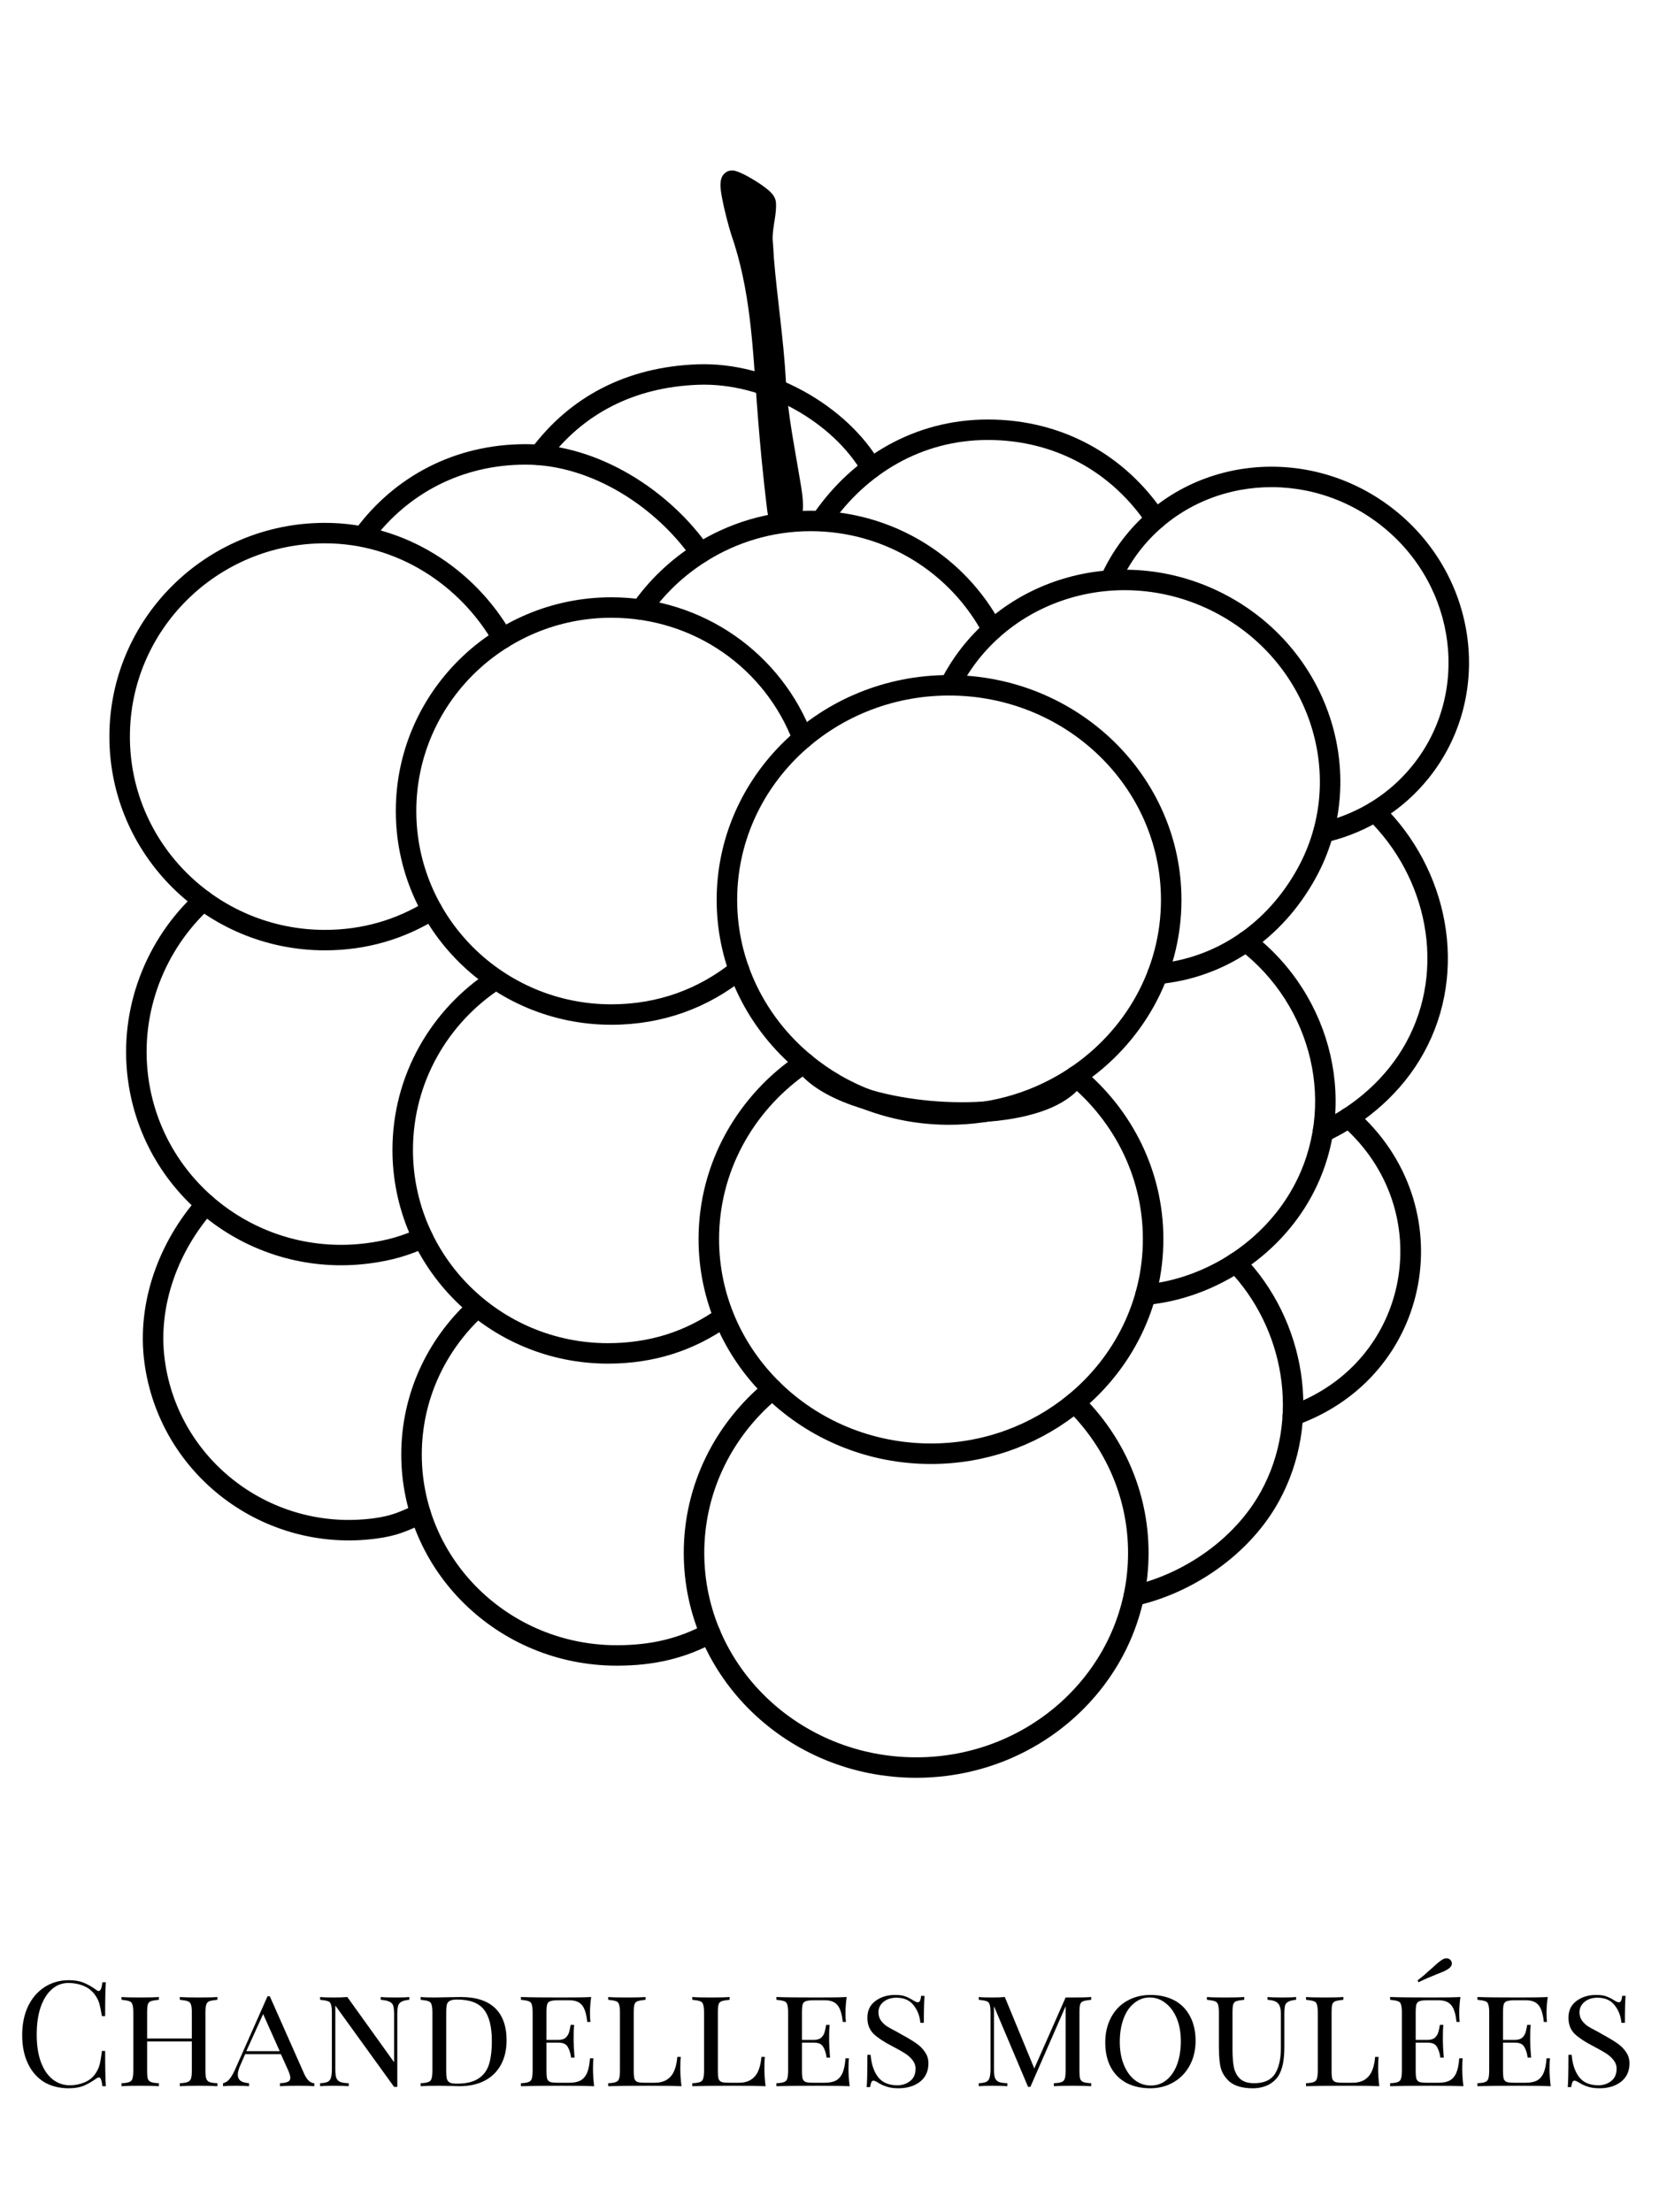
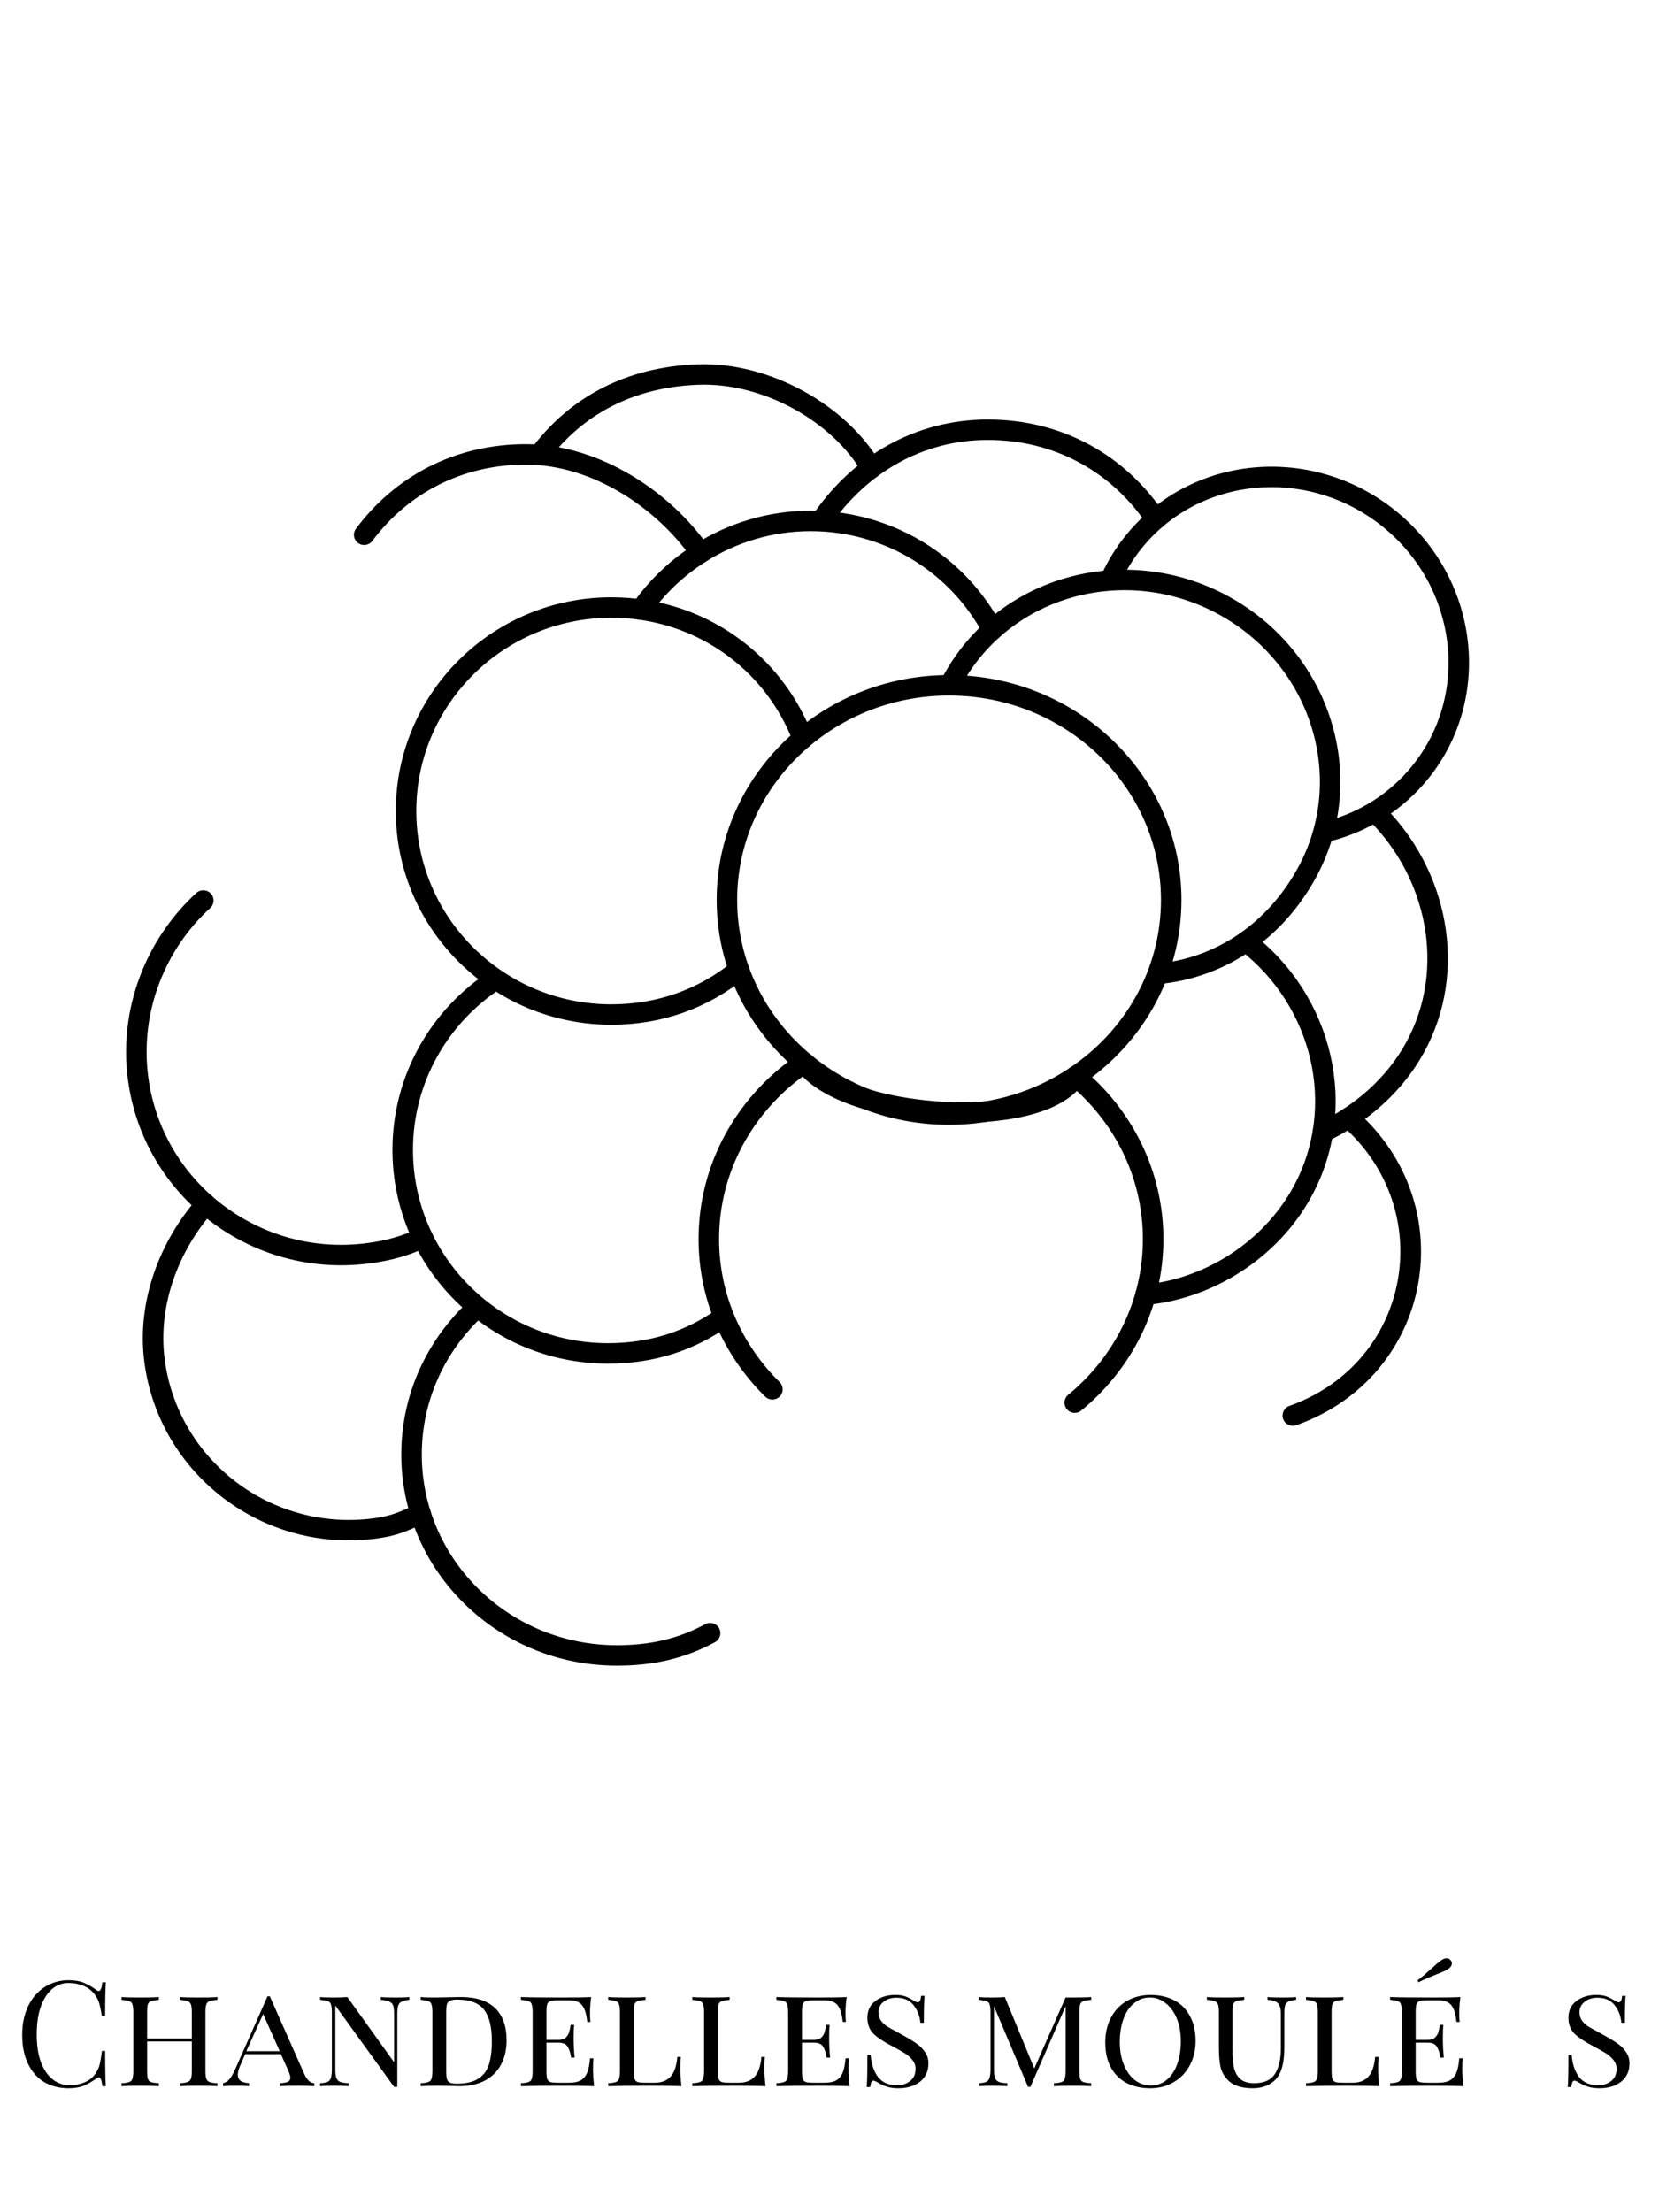
<svg xmlns="http://www.w3.org/2000/svg" width="150" viewBox="0 0 112.5 150" height="200" preserveAspectRatio="xMidYMid meet">
  <defs>
    <g />
    <clipPath id="1a736f0cbe">
-       <path d="M 7.066 35 L 35 35 L 35 65 L 7.066 65 Z M 7.066 35 " clip-rule="nonzero" />
-     </clipPath>
+       </clipPath>
    <clipPath id="ed04ac9782">
-       <path d="M 46 93 L 78 93 L 78 120.547 L 46 120.547 Z M 46 93 " clip-rule="nonzero" />
-     </clipPath>
+       </clipPath>
    <clipPath id="ac762d60be">
-       <path d="M 48 11.531 L 55 11.531 L 55 36 L 48 36 Z M 48 11.531 " clip-rule="nonzero" />
-     </clipPath>
+       </clipPath>
  </defs>
  <g fill="#000000" fill-opacity="1">
    <g transform="translate(0.974, 141.455)">
      <g>
        <path d="M 3.688 -7.188 C 4.094 -7.188 4.43 -7.129 4.703 -7.016 C 4.984 -6.898 5.258 -6.742 5.531 -6.547 C 5.602 -6.484 5.664 -6.453 5.719 -6.453 C 5.844 -6.453 5.926 -6.648 5.969 -7.047 L 6.203 -7.047 C 6.172 -6.617 6.156 -5.852 6.156 -4.75 L 5.938 -4.75 C 5.863 -5.188 5.797 -5.5 5.734 -5.688 C 5.672 -5.875 5.57 -6.055 5.438 -6.234 C 5.238 -6.492 4.984 -6.688 4.672 -6.812 C 4.359 -6.938 4.023 -7 3.672 -7 C 3.242 -7 2.867 -6.859 2.547 -6.578 C 2.223 -6.297 1.969 -5.891 1.781 -5.359 C 1.602 -4.828 1.516 -4.207 1.516 -3.5 C 1.516 -2.781 1.609 -2.16 1.797 -1.641 C 1.992 -1.117 2.266 -0.723 2.609 -0.453 C 2.953 -0.191 3.336 -0.062 3.766 -0.062 C 4.098 -0.062 4.422 -0.125 4.734 -0.25 C 5.047 -0.375 5.289 -0.562 5.469 -0.812 C 5.602 -1 5.703 -1.195 5.766 -1.406 C 5.828 -1.625 5.883 -1.953 5.938 -2.391 L 6.156 -2.391 C 6.156 -1.242 6.172 -0.445 6.203 0 L 5.969 0 C 5.945 -0.207 5.914 -0.359 5.875 -0.453 C 5.844 -0.547 5.797 -0.594 5.734 -0.594 C 5.68 -0.594 5.613 -0.562 5.531 -0.5 C 5.227 -0.289 4.941 -0.129 4.672 -0.016 C 4.398 0.086 4.07 0.141 3.688 0.141 C 3.051 0.141 2.492 0 2.016 -0.281 C 1.547 -0.57 1.18 -0.988 0.922 -1.531 C 0.66 -2.07 0.531 -2.719 0.531 -3.469 C 0.531 -4.195 0.66 -4.844 0.922 -5.406 C 1.191 -5.969 1.566 -6.406 2.047 -6.719 C 2.535 -7.031 3.082 -7.188 3.688 -7.188 Z M 3.688 -7.188 " />
      </g>
    </g>
  </g>
  <g fill="#000000" fill-opacity="1">
    <g transform="translate(7.821, 141.455)">
      <g>
        <path d="M 6.922 -5.859 C 6.68 -5.836 6.504 -5.805 6.391 -5.766 C 6.285 -5.734 6.211 -5.66 6.172 -5.547 C 6.129 -5.43 6.109 -5.25 6.109 -5 L 6.109 -1.062 C 6.109 -0.801 6.129 -0.613 6.172 -0.5 C 6.211 -0.395 6.285 -0.32 6.391 -0.281 C 6.504 -0.238 6.68 -0.211 6.922 -0.203 L 6.922 0 C 6.641 -0.02 6.211 -0.031 5.641 -0.031 C 5.109 -0.031 4.688 -0.02 4.375 0 L 4.375 -0.203 C 4.613 -0.211 4.785 -0.238 4.891 -0.281 C 5.004 -0.32 5.082 -0.395 5.125 -0.5 C 5.164 -0.613 5.188 -0.801 5.188 -1.062 L 5.188 -3.031 L 2.156 -3.031 L 2.156 -1.062 C 2.156 -0.801 2.172 -0.613 2.203 -0.5 C 2.242 -0.395 2.316 -0.32 2.422 -0.281 C 2.535 -0.238 2.711 -0.211 2.953 -0.203 L 2.953 0 C 2.648 -0.02 2.227 -0.031 1.688 -0.031 C 1.125 -0.031 0.703 -0.02 0.422 0 L 0.422 -0.203 C 0.66 -0.211 0.832 -0.238 0.938 -0.281 C 1.051 -0.32 1.125 -0.395 1.156 -0.5 C 1.195 -0.613 1.219 -0.801 1.219 -1.062 L 1.219 -5 C 1.219 -5.25 1.195 -5.43 1.156 -5.547 C 1.125 -5.66 1.051 -5.734 0.938 -5.766 C 0.832 -5.805 0.66 -5.836 0.422 -5.859 L 0.422 -6.047 C 0.703 -6.023 1.125 -6.016 1.688 -6.016 C 2.219 -6.016 2.641 -6.023 2.953 -6.047 L 2.953 -5.859 C 2.711 -5.836 2.535 -5.805 2.422 -5.766 C 2.316 -5.734 2.242 -5.66 2.203 -5.547 C 2.172 -5.43 2.156 -5.25 2.156 -5 L 2.156 -3.234 L 5.188 -3.234 L 5.188 -5 C 5.188 -5.25 5.164 -5.43 5.125 -5.547 C 5.082 -5.66 5.004 -5.734 4.891 -5.766 C 4.785 -5.805 4.613 -5.836 4.375 -5.859 L 4.375 -6.047 C 4.688 -6.023 5.109 -6.016 5.641 -6.016 C 6.211 -6.016 6.641 -6.023 6.922 -6.047 Z M 6.922 -5.859 " />
      </g>
    </g>
  </g>
  <g fill="#000000" fill-opacity="1">
    <g transform="translate(15.156, 141.455)">
      <g>
        <path d="M 5.469 -0.844 C 5.656 -0.426 5.883 -0.211 6.156 -0.203 L 6.156 0 C 5.895 -0.02 5.539 -0.031 5.094 -0.031 C 4.52 -0.031 4.098 -0.02 3.828 0 L 3.828 -0.203 C 4.066 -0.211 4.242 -0.242 4.359 -0.297 C 4.473 -0.348 4.531 -0.438 4.531 -0.562 C 4.531 -0.676 4.488 -0.832 4.406 -1.031 L 3.891 -2.172 L 1.469 -2.172 L 1.141 -1.422 C 1.023 -1.16 0.969 -0.945 0.969 -0.781 C 0.969 -0.613 1.023 -0.477 1.141 -0.375 C 1.266 -0.281 1.461 -0.223 1.734 -0.203 L 1.734 0 C 1.535 -0.02 1.238 -0.031 0.844 -0.031 C 0.438 -0.031 0.145 -0.02 -0.031 0 L -0.031 -0.203 C 0.145 -0.242 0.297 -0.344 0.422 -0.5 C 0.547 -0.656 0.664 -0.863 0.781 -1.125 L 2.984 -6.094 L 3.141 -6.094 Z M 3.812 -2.375 L 2.688 -4.891 L 1.547 -2.375 Z M 3.812 -2.375 " />
      </g>
    </g>
  </g>
  <g fill="#000000" fill-opacity="1">
    <g transform="translate(21.286, 141.455)">
      <g>
        <path d="M 6.469 -5.859 C 6.238 -5.836 6.066 -5.797 5.953 -5.734 C 5.836 -5.68 5.758 -5.594 5.719 -5.469 C 5.676 -5.344 5.656 -5.148 5.656 -4.891 L 5.656 0.047 L 5.438 0.047 L 1.453 -5.469 L 1.453 -1.156 C 1.453 -0.895 1.473 -0.703 1.516 -0.578 C 1.555 -0.453 1.641 -0.359 1.766 -0.297 C 1.891 -0.242 2.086 -0.211 2.359 -0.203 L 2.359 0 C 2.117 -0.02 1.781 -0.031 1.344 -0.031 C 0.945 -0.031 0.641 -0.02 0.422 0 L 0.422 -0.203 C 0.648 -0.211 0.82 -0.242 0.938 -0.297 C 1.051 -0.359 1.125 -0.453 1.156 -0.578 C 1.195 -0.711 1.219 -0.906 1.219 -1.156 L 1.219 -5 C 1.219 -5.25 1.195 -5.43 1.156 -5.547 C 1.125 -5.66 1.051 -5.734 0.938 -5.766 C 0.832 -5.805 0.66 -5.836 0.422 -5.859 L 0.422 -6.047 C 0.641 -6.023 0.945 -6.016 1.344 -6.016 C 1.695 -6.016 2.004 -6.023 2.266 -6.047 L 5.438 -1.625 L 5.438 -4.891 C 5.438 -5.148 5.414 -5.344 5.375 -5.469 C 5.332 -5.594 5.242 -5.68 5.109 -5.734 C 4.984 -5.797 4.789 -5.836 4.531 -5.859 L 4.531 -6.047 C 4.77 -6.023 5.109 -6.016 5.547 -6.016 C 5.941 -6.016 6.25 -6.023 6.469 -6.047 Z M 6.469 -5.859 " />
      </g>
    </g>
  </g>
  <g fill="#000000" fill-opacity="1">
    <g transform="translate(28.103, 141.455)">
      <g>
        <path d="M 3.141 -6.047 C 4.172 -6.047 4.945 -5.797 5.469 -5.297 C 5.988 -4.797 6.25 -4.066 6.25 -3.109 C 6.25 -2.484 6.125 -1.938 5.875 -1.469 C 5.625 -1 5.254 -0.633 4.766 -0.375 C 4.285 -0.125 3.711 0 3.047 0 L 2.469 -0.016 C 2.094 -0.023 1.82 -0.031 1.656 -0.031 C 1.113 -0.031 0.703 -0.02 0.422 0 L 0.422 -0.203 C 0.66 -0.211 0.832 -0.238 0.938 -0.281 C 1.051 -0.32 1.125 -0.395 1.156 -0.5 C 1.195 -0.613 1.219 -0.801 1.219 -1.062 L 1.219 -5 C 1.219 -5.25 1.195 -5.43 1.156 -5.547 C 1.125 -5.66 1.051 -5.734 0.938 -5.766 C 0.832 -5.805 0.66 -5.836 0.422 -5.859 L 0.422 -6.047 C 0.648 -6.023 0.973 -6.016 1.391 -6.016 L 2.234 -6.031 C 2.68 -6.039 2.984 -6.047 3.141 -6.047 Z M 2.891 -5.875 C 2.68 -5.875 2.523 -5.848 2.422 -5.797 C 2.316 -5.754 2.242 -5.672 2.203 -5.547 C 2.172 -5.43 2.156 -5.254 2.156 -5.016 L 2.156 -1.031 C 2.156 -0.789 2.172 -0.609 2.203 -0.484 C 2.242 -0.367 2.316 -0.285 2.422 -0.234 C 2.523 -0.191 2.68 -0.172 2.891 -0.172 C 3.492 -0.172 3.969 -0.281 4.312 -0.5 C 4.664 -0.719 4.91 -1.035 5.047 -1.453 C 5.18 -1.867 5.25 -2.406 5.25 -3.062 C 5.25 -4.031 5.07 -4.738 4.719 -5.188 C 4.363 -5.645 3.754 -5.875 2.891 -5.875 Z M 2.891 -5.875 " />
      </g>
    </g>
  </g>
  <g fill="#000000" fill-opacity="1">
    <g transform="translate(34.9, 141.455)">
      <g>
        <path d="M 5.312 -1.172 C 5.312 -0.828 5.336 -0.438 5.391 0 C 4.953 -0.02 4.223 -0.031 3.203 -0.031 C 1.973 -0.031 1.047 -0.02 0.422 0 L 0.422 -0.203 C 0.66 -0.211 0.832 -0.238 0.938 -0.281 C 1.051 -0.32 1.125 -0.395 1.156 -0.5 C 1.195 -0.613 1.219 -0.801 1.219 -1.062 L 1.219 -5 C 1.219 -5.25 1.195 -5.43 1.156 -5.547 C 1.125 -5.66 1.051 -5.734 0.938 -5.766 C 0.832 -5.805 0.66 -5.836 0.422 -5.859 L 0.422 -6.047 C 1.047 -6.023 1.973 -6.016 3.203 -6.016 C 4.129 -6.016 4.789 -6.023 5.188 -6.047 C 5.133 -5.648 5.109 -5.289 5.109 -4.969 C 5.109 -4.719 5.117 -4.516 5.141 -4.359 L 4.922 -4.359 C 4.867 -4.898 4.75 -5.281 4.562 -5.5 C 4.383 -5.719 4.094 -5.828 3.688 -5.828 L 2.953 -5.828 C 2.711 -5.828 2.535 -5.805 2.422 -5.766 C 2.316 -5.734 2.242 -5.66 2.203 -5.547 C 2.172 -5.43 2.156 -5.25 2.156 -5 L 2.156 -3.141 L 2.969 -3.141 C 3.188 -3.141 3.352 -3.191 3.469 -3.297 C 3.582 -3.41 3.656 -3.531 3.688 -3.656 C 3.727 -3.789 3.766 -3.957 3.797 -4.156 L 4.031 -4.156 C 4.008 -3.938 4 -3.691 4 -3.422 L 4 -3.047 C 4 -2.785 4.02 -2.414 4.062 -1.938 L 3.828 -1.938 C 3.785 -2.25 3.707 -2.492 3.594 -2.672 C 3.488 -2.859 3.281 -2.953 2.969 -2.953 L 2.156 -2.953 L 2.156 -1.062 C 2.156 -0.801 2.172 -0.613 2.203 -0.5 C 2.242 -0.395 2.316 -0.32 2.422 -0.281 C 2.535 -0.25 2.711 -0.234 2.953 -0.234 L 3.688 -0.234 C 4.02 -0.234 4.281 -0.285 4.469 -0.391 C 4.656 -0.492 4.801 -0.66 4.906 -0.891 C 5.008 -1.129 5.078 -1.461 5.109 -1.891 L 5.344 -1.891 C 5.32 -1.711 5.312 -1.473 5.312 -1.172 Z M 5.312 -1.172 " />
      </g>
    </g>
  </g>
  <g fill="#000000" fill-opacity="1">
    <g transform="translate(40.821, 141.455)">
      <g>
        <path d="M 2.953 -5.859 C 2.711 -5.836 2.535 -5.805 2.422 -5.766 C 2.316 -5.734 2.242 -5.66 2.203 -5.547 C 2.172 -5.43 2.156 -5.25 2.156 -5 L 2.156 -1.062 C 2.156 -0.801 2.172 -0.613 2.203 -0.5 C 2.242 -0.395 2.316 -0.32 2.422 -0.281 C 2.535 -0.25 2.711 -0.234 2.953 -0.234 L 3.578 -0.234 C 4.035 -0.234 4.391 -0.367 4.641 -0.641 C 4.898 -0.91 5.055 -1.359 5.109 -1.984 L 5.344 -1.984 C 5.32 -1.785 5.312 -1.516 5.312 -1.172 C 5.312 -0.828 5.336 -0.438 5.391 0 C 4.953 -0.02 4.223 -0.031 3.203 -0.031 C 1.973 -0.031 1.047 -0.02 0.422 0 L 0.422 -0.203 C 0.66 -0.211 0.832 -0.238 0.938 -0.281 C 1.051 -0.32 1.125 -0.395 1.156 -0.5 C 1.195 -0.613 1.219 -0.801 1.219 -1.062 L 1.219 -5 C 1.219 -5.25 1.195 -5.43 1.156 -5.547 C 1.125 -5.66 1.051 -5.734 0.938 -5.766 C 0.832 -5.805 0.66 -5.836 0.422 -5.859 L 0.422 -6.047 C 0.703 -6.023 1.125 -6.016 1.688 -6.016 C 2.219 -6.016 2.641 -6.023 2.953 -6.047 Z M 2.953 -5.859 " />
      </g>
    </g>
  </g>
  <g fill="#000000" fill-opacity="1">
    <g transform="translate(46.524, 141.455)">
      <g>
        <path d="M 2.953 -5.859 C 2.711 -5.836 2.535 -5.805 2.422 -5.766 C 2.316 -5.734 2.242 -5.66 2.203 -5.547 C 2.172 -5.43 2.156 -5.25 2.156 -5 L 2.156 -1.062 C 2.156 -0.801 2.172 -0.613 2.203 -0.5 C 2.242 -0.395 2.316 -0.32 2.422 -0.281 C 2.535 -0.25 2.711 -0.234 2.953 -0.234 L 3.578 -0.234 C 4.035 -0.234 4.391 -0.367 4.641 -0.641 C 4.898 -0.91 5.055 -1.359 5.109 -1.984 L 5.344 -1.984 C 5.32 -1.785 5.312 -1.516 5.312 -1.172 C 5.312 -0.828 5.336 -0.438 5.391 0 C 4.953 -0.02 4.223 -0.031 3.203 -0.031 C 1.973 -0.031 1.047 -0.02 0.422 0 L 0.422 -0.203 C 0.66 -0.211 0.832 -0.238 0.938 -0.281 C 1.051 -0.32 1.125 -0.395 1.156 -0.5 C 1.195 -0.613 1.219 -0.801 1.219 -1.062 L 1.219 -5 C 1.219 -5.25 1.195 -5.43 1.156 -5.547 C 1.125 -5.66 1.051 -5.734 0.938 -5.766 C 0.832 -5.805 0.66 -5.836 0.422 -5.859 L 0.422 -6.047 C 0.703 -6.023 1.125 -6.016 1.688 -6.016 C 2.219 -6.016 2.641 -6.023 2.953 -6.047 Z M 2.953 -5.859 " />
      </g>
    </g>
  </g>
  <g fill="#000000" fill-opacity="1">
    <g transform="translate(52.226, 141.455)">
      <g>
        <path d="M 5.312 -1.172 C 5.312 -0.828 5.336 -0.438 5.391 0 C 4.953 -0.02 4.223 -0.031 3.203 -0.031 C 1.973 -0.031 1.047 -0.02 0.422 0 L 0.422 -0.203 C 0.66 -0.211 0.832 -0.238 0.938 -0.281 C 1.051 -0.32 1.125 -0.395 1.156 -0.5 C 1.195 -0.613 1.219 -0.801 1.219 -1.062 L 1.219 -5 C 1.219 -5.25 1.195 -5.43 1.156 -5.547 C 1.125 -5.66 1.051 -5.734 0.938 -5.766 C 0.832 -5.805 0.66 -5.836 0.422 -5.859 L 0.422 -6.047 C 1.047 -6.023 1.973 -6.016 3.203 -6.016 C 4.129 -6.016 4.789 -6.023 5.188 -6.047 C 5.133 -5.648 5.109 -5.289 5.109 -4.969 C 5.109 -4.719 5.117 -4.516 5.141 -4.359 L 4.922 -4.359 C 4.867 -4.898 4.75 -5.281 4.562 -5.5 C 4.383 -5.719 4.094 -5.828 3.688 -5.828 L 2.953 -5.828 C 2.711 -5.828 2.535 -5.805 2.422 -5.766 C 2.316 -5.734 2.242 -5.66 2.203 -5.547 C 2.172 -5.43 2.156 -5.25 2.156 -5 L 2.156 -3.141 L 2.969 -3.141 C 3.188 -3.141 3.352 -3.191 3.469 -3.297 C 3.582 -3.41 3.656 -3.531 3.688 -3.656 C 3.727 -3.789 3.766 -3.957 3.797 -4.156 L 4.031 -4.156 C 4.008 -3.938 4 -3.691 4 -3.422 L 4 -3.047 C 4 -2.785 4.02 -2.414 4.062 -1.938 L 3.828 -1.938 C 3.785 -2.25 3.707 -2.492 3.594 -2.672 C 3.488 -2.859 3.281 -2.953 2.969 -2.953 L 2.156 -2.953 L 2.156 -1.062 C 2.156 -0.801 2.172 -0.613 2.203 -0.5 C 2.242 -0.395 2.316 -0.32 2.422 -0.281 C 2.535 -0.25 2.711 -0.234 2.953 -0.234 L 3.688 -0.234 C 4.02 -0.234 4.281 -0.285 4.469 -0.391 C 4.656 -0.492 4.801 -0.66 4.906 -0.891 C 5.008 -1.129 5.078 -1.461 5.109 -1.891 L 5.344 -1.891 C 5.32 -1.711 5.312 -1.473 5.312 -1.172 Z M 5.312 -1.172 " />
      </g>
    </g>
  </g>
  <g fill="#000000" fill-opacity="1">
    <g transform="translate(58.147, 141.455)">
      <g>
        <path d="M 2.547 -6.188 C 2.836 -6.188 3.066 -6.156 3.234 -6.094 C 3.41 -6.031 3.586 -5.941 3.766 -5.828 C 3.91 -5.734 4.02 -5.688 4.094 -5.688 C 4.156 -5.688 4.203 -5.719 4.234 -5.781 C 4.273 -5.852 4.301 -5.969 4.312 -6.125 L 4.547 -6.125 C 4.516 -5.781 4.5 -5.172 4.5 -4.297 L 4.266 -4.297 C 4.223 -4.766 4.066 -5.164 3.797 -5.5 C 3.535 -5.832 3.148 -6 2.641 -6 C 2.285 -6 1.992 -5.906 1.766 -5.719 C 1.535 -5.531 1.422 -5.297 1.422 -5.016 C 1.422 -4.805 1.473 -4.625 1.578 -4.469 C 1.68 -4.32 1.812 -4.191 1.969 -4.078 C 2.133 -3.973 2.367 -3.844 2.672 -3.688 L 3 -3.5 C 3.406 -3.281 3.734 -3.082 3.984 -2.906 C 4.234 -2.738 4.43 -2.539 4.578 -2.312 C 4.734 -2.094 4.812 -1.836 4.812 -1.547 C 4.812 -1.016 4.617 -0.598 4.234 -0.297 C 3.848 -0.004 3.363 0.141 2.781 0.141 C 2.457 0.141 2.191 0.102 1.984 0.031 C 1.785 -0.031 1.594 -0.117 1.406 -0.234 C 1.258 -0.328 1.148 -0.375 1.078 -0.375 C 1.016 -0.375 0.969 -0.336 0.938 -0.266 C 0.906 -0.191 0.879 -0.082 0.859 0.062 L 0.625 0.062 C 0.656 -0.258 0.672 -0.988 0.672 -2.125 L 0.891 -2.125 C 0.941 -1.5 1.109 -1 1.391 -0.625 C 1.68 -0.25 2.117 -0.062 2.703 -0.062 C 3.035 -0.062 3.32 -0.156 3.562 -0.344 C 3.812 -0.531 3.938 -0.812 3.938 -1.188 C 3.938 -1.406 3.867 -1.598 3.734 -1.766 C 3.609 -1.93 3.441 -2.082 3.234 -2.219 C 3.023 -2.352 2.727 -2.52 2.344 -2.719 C 1.801 -3 1.383 -3.273 1.094 -3.547 C 0.812 -3.828 0.672 -4.191 0.672 -4.641 C 0.672 -5.129 0.852 -5.508 1.219 -5.781 C 1.582 -6.051 2.023 -6.188 2.547 -6.188 Z M 2.547 -6.188 " />
      </g>
    </g>
  </g>
  <g fill="#000000" fill-opacity="1">
    <g transform="translate(63.472, 141.455)">
      <g />
    </g>
  </g>
  <g fill="#000000" fill-opacity="1">
    <g transform="translate(65.95, 141.455)">
      <g>
        <path d="M 8.047 -5.859 C 7.805 -5.836 7.629 -5.805 7.516 -5.766 C 7.41 -5.734 7.336 -5.66 7.297 -5.547 C 7.266 -5.43 7.25 -5.25 7.25 -5 L 7.25 -1.062 C 7.25 -0.801 7.266 -0.613 7.297 -0.5 C 7.336 -0.395 7.41 -0.32 7.516 -0.281 C 7.629 -0.238 7.805 -0.211 8.047 -0.203 L 8.047 0 C 7.742 -0.02 7.32 -0.031 6.781 -0.031 C 6.219 -0.031 5.797 -0.02 5.516 0 L 5.516 -0.203 C 5.754 -0.211 5.926 -0.238 6.031 -0.281 C 6.145 -0.32 6.219 -0.395 6.25 -0.5 C 6.289 -0.613 6.312 -0.801 6.312 -1.062 L 6.312 -5.422 L 3.922 0.047 L 3.766 0.047 L 1.453 -5.422 L 1.453 -1.156 C 1.453 -0.895 1.473 -0.703 1.516 -0.578 C 1.555 -0.453 1.641 -0.359 1.766 -0.297 C 1.891 -0.242 2.086 -0.211 2.359 -0.203 L 2.359 0 C 2.117 -0.02 1.781 -0.031 1.344 -0.031 C 0.945 -0.031 0.641 -0.02 0.422 0 L 0.422 -0.203 C 0.648 -0.211 0.82 -0.242 0.938 -0.297 C 1.051 -0.359 1.125 -0.453 1.156 -0.578 C 1.195 -0.711 1.219 -0.906 1.219 -1.156 L 1.219 -5 C 1.219 -5.25 1.195 -5.43 1.156 -5.547 C 1.125 -5.66 1.051 -5.734 0.938 -5.766 C 0.832 -5.805 0.66 -5.836 0.422 -5.859 L 0.422 -6.047 C 0.641 -6.023 0.945 -6.016 1.344 -6.016 C 1.664 -6.016 1.945 -6.023 2.188 -6.047 L 4.188 -1.203 L 6.312 -6.016 L 6.781 -6.016 C 7.32 -6.016 7.742 -6.023 8.047 -6.047 Z M 8.047 -5.859 " />
      </g>
    </g>
  </g>
  <g fill="#000000" fill-opacity="1">
    <g transform="translate(74.419, 141.455)">
      <g>
        <path d="M 3.594 -6.188 C 4.207 -6.188 4.742 -6.066 5.203 -5.828 C 5.66 -5.586 6.016 -5.234 6.266 -4.766 C 6.523 -4.297 6.656 -3.734 6.656 -3.078 C 6.656 -2.441 6.52 -1.879 6.25 -1.391 C 5.988 -0.91 5.625 -0.535 5.156 -0.266 C 4.695 0.004 4.172 0.141 3.578 0.141 C 2.973 0.141 2.438 0.02 1.969 -0.219 C 1.508 -0.469 1.156 -0.82 0.906 -1.281 C 0.656 -1.75 0.531 -2.312 0.531 -2.969 C 0.531 -3.602 0.66 -4.164 0.922 -4.656 C 1.18 -5.145 1.539 -5.52 2 -5.781 C 2.469 -6.051 3 -6.188 3.594 -6.188 Z M 3.547 -6.016 C 3.148 -6.016 2.797 -5.883 2.484 -5.625 C 2.172 -5.375 1.93 -5.02 1.766 -4.562 C 1.598 -4.102 1.516 -3.582 1.516 -3 C 1.516 -2.414 1.609 -1.895 1.797 -1.438 C 1.984 -0.988 2.234 -0.645 2.547 -0.406 C 2.867 -0.164 3.227 -0.047 3.625 -0.047 C 4.031 -0.047 4.383 -0.172 4.688 -0.422 C 5 -0.68 5.238 -1.035 5.406 -1.484 C 5.57 -1.941 5.656 -2.461 5.656 -3.047 C 5.656 -3.641 5.562 -4.16 5.375 -4.609 C 5.188 -5.055 4.93 -5.398 4.609 -5.641 C 4.297 -5.891 3.941 -6.016 3.547 -6.016 Z M 3.547 -6.016 " />
      </g>
    </g>
  </g>
  <g fill="#000000" fill-opacity="1">
    <g transform="translate(81.594, 141.455)">
      <g>
        <path d="M 6.297 -5.859 C 6.066 -5.836 5.895 -5.797 5.781 -5.734 C 5.664 -5.68 5.586 -5.594 5.547 -5.469 C 5.516 -5.344 5.5 -5.148 5.5 -4.891 L 5.5 -2.703 C 5.5 -2.242 5.469 -1.852 5.406 -1.531 C 5.344 -1.207 5.238 -0.926 5.094 -0.688 C 4.926 -0.438 4.691 -0.234 4.391 -0.078 C 4.086 0.066 3.742 0.141 3.359 0.141 C 2.68 0.141 2.16 -0.004 1.797 -0.297 C 1.504 -0.555 1.305 -0.852 1.203 -1.188 C 1.109 -1.52 1.062 -2.016 1.062 -2.672 L 1.062 -5 C 1.062 -5.25 1.039 -5.43 1 -5.547 C 0.957 -5.66 0.879 -5.734 0.766 -5.766 C 0.66 -5.805 0.488 -5.836 0.25 -5.859 L 0.25 -6.047 C 0.531 -6.023 0.953 -6.016 1.516 -6.016 C 2.047 -6.016 2.469 -6.023 2.781 -6.047 L 2.781 -5.859 C 2.539 -5.836 2.363 -5.805 2.25 -5.766 C 2.145 -5.734 2.07 -5.66 2.031 -5.547 C 2 -5.43 1.984 -5.25 1.984 -5 L 1.984 -2.5 C 1.984 -2.008 2.016 -1.602 2.078 -1.281 C 2.148 -0.957 2.289 -0.695 2.5 -0.5 C 2.719 -0.301 3.035 -0.203 3.453 -0.203 C 4.117 -0.203 4.586 -0.41 4.859 -0.828 C 5.129 -1.254 5.266 -1.844 5.266 -2.594 L 5.266 -4.891 C 5.266 -5.254 5.195 -5.5 5.062 -5.625 C 4.938 -5.758 4.703 -5.836 4.359 -5.859 L 4.359 -6.047 C 4.598 -6.023 4.938 -6.016 5.375 -6.016 C 5.77 -6.016 6.078 -6.023 6.297 -6.047 Z M 6.297 -5.859 " />
      </g>
    </g>
  </g>
  <g fill="#000000" fill-opacity="1">
    <g transform="translate(88.142, 141.455)">
      <g>
        <path d="M 2.953 -5.859 C 2.711 -5.836 2.535 -5.805 2.422 -5.766 C 2.316 -5.734 2.242 -5.66 2.203 -5.547 C 2.172 -5.43 2.156 -5.25 2.156 -5 L 2.156 -1.062 C 2.156 -0.801 2.172 -0.613 2.203 -0.5 C 2.242 -0.395 2.316 -0.32 2.422 -0.281 C 2.535 -0.25 2.711 -0.234 2.953 -0.234 L 3.578 -0.234 C 4.035 -0.234 4.391 -0.367 4.641 -0.641 C 4.898 -0.91 5.055 -1.359 5.109 -1.984 L 5.344 -1.984 C 5.32 -1.785 5.312 -1.516 5.312 -1.172 C 5.312 -0.828 5.336 -0.438 5.391 0 C 4.953 -0.02 4.223 -0.031 3.203 -0.031 C 1.973 -0.031 1.047 -0.02 0.422 0 L 0.422 -0.203 C 0.66 -0.211 0.832 -0.238 0.938 -0.281 C 1.051 -0.32 1.125 -0.395 1.156 -0.5 C 1.195 -0.613 1.219 -0.801 1.219 -1.062 L 1.219 -5 C 1.219 -5.25 1.195 -5.43 1.156 -5.547 C 1.125 -5.66 1.051 -5.734 0.938 -5.766 C 0.832 -5.805 0.66 -5.836 0.422 -5.859 L 0.422 -6.047 C 0.703 -6.023 1.125 -6.016 1.688 -6.016 C 2.219 -6.016 2.641 -6.023 2.953 -6.047 Z M 2.953 -5.859 " />
      </g>
    </g>
  </g>
  <g fill="#000000" fill-opacity="1">
    <g transform="translate(93.845, 141.455)">
      <g>
        <path d="M 5.312 -1.172 C 5.312 -0.828 5.336 -0.438 5.391 0 C 4.953 -0.02 4.223 -0.031 3.203 -0.031 C 1.973 -0.031 1.047 -0.02 0.422 0 L 0.422 -0.203 C 0.66 -0.211 0.832 -0.238 0.938 -0.281 C 1.051 -0.32 1.125 -0.395 1.156 -0.5 C 1.195 -0.613 1.219 -0.801 1.219 -1.062 L 1.219 -5 C 1.219 -5.25 1.195 -5.43 1.156 -5.547 C 1.125 -5.66 1.051 -5.734 0.938 -5.766 C 0.832 -5.805 0.66 -5.836 0.422 -5.859 L 0.422 -6.047 C 1.047 -6.023 1.973 -6.016 3.203 -6.016 C 4.129 -6.016 4.789 -6.023 5.188 -6.047 C 5.133 -5.648 5.109 -5.289 5.109 -4.969 C 5.109 -4.719 5.117 -4.516 5.141 -4.359 L 4.922 -4.359 C 4.867 -4.898 4.75 -5.281 4.562 -5.5 C 4.383 -5.719 4.094 -5.828 3.688 -5.828 L 2.953 -5.828 C 2.711 -5.828 2.535 -5.805 2.422 -5.766 C 2.316 -5.734 2.242 -5.66 2.203 -5.547 C 2.172 -5.43 2.156 -5.25 2.156 -5 L 2.156 -3.141 L 2.969 -3.141 C 3.188 -3.141 3.352 -3.191 3.469 -3.297 C 3.582 -3.41 3.656 -3.531 3.688 -3.656 C 3.727 -3.789 3.766 -3.957 3.797 -4.156 L 4.031 -4.156 C 4.008 -3.938 4 -3.691 4 -3.422 L 4 -3.047 C 4 -2.785 4.02 -2.414 4.062 -1.938 L 3.828 -1.938 C 3.785 -2.25 3.707 -2.492 3.594 -2.672 C 3.488 -2.859 3.281 -2.953 2.969 -2.953 L 2.156 -2.953 L 2.156 -1.062 C 2.156 -0.801 2.172 -0.613 2.203 -0.5 C 2.242 -0.395 2.316 -0.32 2.422 -0.281 C 2.535 -0.25 2.711 -0.234 2.953 -0.234 L 3.688 -0.234 C 4.02 -0.234 4.281 -0.285 4.469 -0.391 C 4.656 -0.492 4.801 -0.66 4.906 -0.891 C 5.008 -1.129 5.078 -1.461 5.109 -1.891 L 5.344 -1.891 C 5.32 -1.711 5.312 -1.473 5.312 -1.172 Z M 3.953 -8.578 C 4.055 -8.641 4.156 -8.672 4.25 -8.672 C 4.375 -8.672 4.473 -8.617 4.547 -8.516 C 4.586 -8.453 4.609 -8.391 4.609 -8.328 C 4.609 -8.18 4.52 -8.051 4.344 -7.938 C 4.207 -7.844 3.969 -7.734 3.625 -7.609 C 3.125 -7.41 2.695 -7.223 2.344 -7.047 L 2.281 -7.172 C 2.551 -7.379 2.781 -7.57 2.969 -7.75 C 3.164 -7.926 3.289 -8.035 3.344 -8.078 C 3.582 -8.305 3.785 -8.473 3.953 -8.578 Z M 3.953 -8.578 " />
      </g>
    </g>
  </g>
  <g fill="#000000" fill-opacity="1">
    <g transform="translate(99.766, 141.455)">
      <g>
-         <path d="M 5.312 -1.172 C 5.312 -0.828 5.336 -0.438 5.391 0 C 4.953 -0.02 4.223 -0.031 3.203 -0.031 C 1.973 -0.031 1.047 -0.02 0.422 0 L 0.422 -0.203 C 0.66 -0.211 0.832 -0.238 0.938 -0.281 C 1.051 -0.32 1.125 -0.395 1.156 -0.5 C 1.195 -0.613 1.219 -0.801 1.219 -1.062 L 1.219 -5 C 1.219 -5.25 1.195 -5.43 1.156 -5.547 C 1.125 -5.66 1.051 -5.734 0.938 -5.766 C 0.832 -5.805 0.66 -5.836 0.422 -5.859 L 0.422 -6.047 C 1.047 -6.023 1.973 -6.016 3.203 -6.016 C 4.129 -6.016 4.789 -6.023 5.188 -6.047 C 5.133 -5.648 5.109 -5.289 5.109 -4.969 C 5.109 -4.719 5.117 -4.516 5.141 -4.359 L 4.922 -4.359 C 4.867 -4.898 4.75 -5.281 4.562 -5.5 C 4.383 -5.719 4.094 -5.828 3.688 -5.828 L 2.953 -5.828 C 2.711 -5.828 2.535 -5.805 2.422 -5.766 C 2.316 -5.734 2.242 -5.66 2.203 -5.547 C 2.172 -5.43 2.156 -5.25 2.156 -5 L 2.156 -3.141 L 2.969 -3.141 C 3.188 -3.141 3.352 -3.191 3.469 -3.297 C 3.582 -3.41 3.656 -3.531 3.688 -3.656 C 3.727 -3.789 3.766 -3.957 3.797 -4.156 L 4.031 -4.156 C 4.008 -3.938 4 -3.691 4 -3.422 L 4 -3.047 C 4 -2.785 4.02 -2.414 4.062 -1.938 L 3.828 -1.938 C 3.785 -2.25 3.707 -2.492 3.594 -2.672 C 3.488 -2.859 3.281 -2.953 2.969 -2.953 L 2.156 -2.953 L 2.156 -1.062 C 2.156 -0.801 2.172 -0.613 2.203 -0.5 C 2.242 -0.395 2.316 -0.32 2.422 -0.281 C 2.535 -0.25 2.711 -0.234 2.953 -0.234 L 3.688 -0.234 C 4.02 -0.234 4.281 -0.285 4.469 -0.391 C 4.656 -0.492 4.801 -0.66 4.906 -0.891 C 5.008 -1.129 5.078 -1.461 5.109 -1.891 L 5.344 -1.891 C 5.32 -1.711 5.312 -1.473 5.312 -1.172 Z M 5.312 -1.172 " />
-       </g>
+         </g>
    </g>
  </g>
  <g fill="#000000" fill-opacity="1">
    <g transform="translate(105.687, 141.455)">
      <g>
        <path d="M 2.547 -6.188 C 2.836 -6.188 3.066 -6.156 3.234 -6.094 C 3.41 -6.031 3.586 -5.941 3.766 -5.828 C 3.91 -5.734 4.02 -5.688 4.094 -5.688 C 4.156 -5.688 4.203 -5.719 4.234 -5.781 C 4.273 -5.852 4.301 -5.969 4.312 -6.125 L 4.547 -6.125 C 4.516 -5.781 4.5 -5.172 4.5 -4.297 L 4.266 -4.297 C 4.223 -4.766 4.066 -5.164 3.797 -5.5 C 3.535 -5.832 3.148 -6 2.641 -6 C 2.285 -6 1.992 -5.906 1.766 -5.719 C 1.535 -5.531 1.422 -5.297 1.422 -5.016 C 1.422 -4.805 1.473 -4.625 1.578 -4.469 C 1.68 -4.32 1.812 -4.191 1.969 -4.078 C 2.133 -3.973 2.367 -3.844 2.672 -3.688 L 3 -3.5 C 3.406 -3.281 3.734 -3.082 3.984 -2.906 C 4.234 -2.738 4.43 -2.539 4.578 -2.312 C 4.734 -2.094 4.812 -1.836 4.812 -1.547 C 4.812 -1.016 4.617 -0.598 4.234 -0.297 C 3.848 -0.004 3.363 0.141 2.781 0.141 C 2.457 0.141 2.191 0.102 1.984 0.031 C 1.785 -0.031 1.594 -0.117 1.406 -0.234 C 1.258 -0.328 1.148 -0.375 1.078 -0.375 C 1.016 -0.375 0.969 -0.336 0.938 -0.266 C 0.906 -0.191 0.879 -0.082 0.859 0.062 L 0.625 0.062 C 0.656 -0.258 0.672 -0.988 0.672 -2.125 L 0.891 -2.125 C 0.941 -1.5 1.109 -1 1.391 -0.625 C 1.68 -0.25 2.117 -0.062 2.703 -0.062 C 3.035 -0.062 3.32 -0.156 3.562 -0.344 C 3.812 -0.531 3.938 -0.812 3.938 -1.188 C 3.938 -1.406 3.867 -1.598 3.734 -1.766 C 3.609 -1.93 3.441 -2.082 3.234 -2.219 C 3.023 -2.352 2.727 -2.52 2.344 -2.719 C 1.801 -3 1.383 -3.273 1.094 -3.547 C 0.812 -3.828 0.672 -4.191 0.672 -4.641 C 0.672 -5.129 0.852 -5.508 1.219 -5.781 C 1.582 -6.051 2.023 -6.188 2.547 -6.188 Z M 2.547 -6.188 " />
      </g>
    </g>
  </g>
  <path fill="#000000" d="M 72.352 72.609 C 72.031 73.121 71.469 73.512 70.758 73.824 C 69.543 74.359 67.914 74.645 66.164 74.719 C 63.484 74.832 60.52 74.445 58.238 73.637 C 56.832 73.137 55.691 72.492 55.121 71.664 C 54.902 71.352 54.469 71.273 54.152 71.488 C 53.836 71.707 53.758 72.141 53.977 72.453 C 54.676 73.469 56.043 74.328 57.773 74.941 C 60.203 75.809 63.367 76.227 66.227 76.105 C 68.168 76.023 69.969 75.688 71.32 75.094 C 72.32 74.652 73.082 74.062 73.531 73.344 C 73.734 73.02 73.637 72.594 73.309 72.391 C 72.984 72.188 72.555 72.285 72.352 72.609 Z M 72.352 72.609 " fill-opacity="1" fill-rule="evenodd" />
  <path fill="#000000" d="M 54.992 71.527 C 51.93 68.984 49.988 65.223 49.988 61.02 C 49.988 53.363 56.434 47.16 64.359 47.16 C 72.281 47.16 78.727 53.363 78.727 61.02 C 78.727 65.734 76.281 69.902 72.555 72.402 C 72.234 72.617 72.148 73.047 72.363 73.363 C 72.578 73.684 73.012 73.766 73.328 73.551 C 77.434 70.801 80.117 66.211 80.117 61.02 C 80.117 52.613 73.062 45.773 64.359 45.773 C 55.652 45.773 48.598 52.613 48.598 61.02 C 48.598 65.645 50.73 69.793 54.102 72.594 C 54.398 72.836 54.836 72.797 55.082 72.504 C 55.328 72.211 55.289 71.773 54.992 71.527 Z M 54.992 71.527 " fill-opacity="1" fill-rule="evenodd" />
  <path fill="#000000" d="M 49.676 65.219 C 47.398 67.055 44.617 68.098 41.457 68.098 C 34.16 68.098 28.23 62.227 28.23 54.992 C 28.23 47.758 34.16 41.887 41.457 41.887 C 47.117 41.887 51.902 45.359 53.785 50.32 C 53.922 50.68 54.32 50.859 54.68 50.723 C 55.039 50.59 55.219 50.188 55.086 49.828 C 53 44.344 47.719 40.5 41.457 40.5 C 33.391 40.5 26.84 46.996 26.84 54.992 C 26.84 62.988 33.391 69.484 41.457 69.484 C 44.953 69.484 48.031 68.328 50.547 66.297 C 50.848 66.055 50.895 65.617 50.652 65.32 C 50.41 65.023 49.973 64.977 49.676 65.219 Z M 49.676 65.219 " fill-opacity="1" fill-rule="evenodd" />
  <path fill="#000000" d="M 44.039 41.73 C 45.043 40.285 46.344 39.043 47.848 38.09 C 49.91 36.781 52.359 36.016 54.969 36.016 C 60.055 36.016 64.473 38.859 66.68 43.027 C 66.859 43.363 67.277 43.492 67.617 43.316 C 67.957 43.137 68.086 42.715 67.91 42.379 C 65.473 37.777 60.59 34.629 54.969 34.629 C 52.086 34.629 49.379 35.473 47.102 36.918 C 45.441 37.973 44.008 39.344 42.895 40.938 C 42.676 41.254 42.754 41.688 43.07 41.902 C 43.387 42.121 43.82 42.043 44.039 41.73 Z M 44.039 41.73 " fill-opacity="1" fill-rule="evenodd" />
  <path fill="#000000" d="M 56.348 35.57 C 58.73 32.145 62.473 29.832 66.988 29.832 C 71.59 29.832 75.434 32.055 77.793 35.59 C 78.004 35.906 78.438 35.992 78.758 35.781 C 79.074 35.57 79.164 35.141 78.949 34.82 C 76.336 30.906 72.082 28.445 66.988 28.445 C 61.992 28.445 57.844 30.988 55.207 34.777 C 54.988 35.094 55.066 35.523 55.379 35.742 C 55.695 35.961 56.129 35.883 56.348 35.57 Z M 56.348 35.57 " fill-opacity="1" fill-rule="evenodd" />
  <path fill="#000000" d="M 48.07 37.09 C 45.441 33.312 40.625 30.117 35.648 30.117 C 30.832 30.117 26.773 32.309 24.137 35.852 C 23.906 36.156 23.969 36.59 24.277 36.82 C 24.586 37.047 25.023 36.984 25.25 36.676 C 27.633 33.48 31.301 31.504 35.648 31.504 C 40.176 31.504 44.535 34.445 46.93 37.883 C 47.148 38.195 47.582 38.273 47.898 38.055 C 48.211 37.836 48.289 37.406 48.07 37.09 Z M 48.07 37.09 " fill-opacity="1" fill-rule="evenodd" />
  <path fill="#000000" d="M 59.691 31.395 C 57.457 27.539 52.254 24.516 47.285 24.703 C 42.48 24.883 38.652 26.898 36.016 30.434 C 35.789 30.742 35.852 31.176 36.16 31.402 C 36.469 31.633 36.902 31.57 37.133 31.262 C 39.52 28.062 42.988 26.254 47.336 26.09 C 51.801 25.918 56.48 28.625 58.488 32.09 C 58.68 32.422 59.105 32.535 59.438 32.34 C 59.77 32.148 59.883 31.727 59.691 31.395 Z M 59.691 31.395 " fill-opacity="1" fill-rule="evenodd" />
  <g clip-path="url(#1a736f0cbe)">
    <path fill="#000000" d="M 28.918 61.102 C 26.918 62.348 24.602 63.051 22.035 63.051 C 14.734 63.051 8.809 57.18 8.809 49.945 C 8.809 42.711 14.734 36.84 22.035 36.84 C 26.961 36.84 31.215 39.684 33.48 43.633 C 33.672 43.965 34.098 44.082 34.43 43.891 C 34.762 43.699 34.879 43.277 34.688 42.945 C 32.184 38.582 27.477 35.453 22.035 35.453 C 13.965 35.453 7.418 41.949 7.418 49.945 C 7.418 57.941 13.965 64.438 22.035 64.438 C 24.879 64.438 27.441 63.656 29.656 62.277 C 29.98 62.078 30.078 61.648 29.875 61.324 C 29.672 61 29.246 60.898 28.918 61.102 Z M 28.918 61.102 " fill-opacity="1" fill-rule="evenodd" />
  </g>
  <path fill="#000000" d="M 28.383 83.301 C 27.242 83.82 26.227 84.113 24.895 84.289 C 17.66 85.25 11.008 80.207 10.055 73.035 C 9.469 68.637 11.191 64.367 14.254 61.57 C 14.539 61.312 14.559 60.871 14.297 60.59 C 14.039 60.309 13.598 60.289 13.316 60.547 C 9.93 63.641 8.027 68.359 8.676 73.219 C 9.73 81.145 17.078 86.723 25.078 85.664 C 26.562 85.469 27.691 85.141 28.961 84.562 C 29.309 84.402 29.461 83.992 29.305 83.645 C 29.145 83.297 28.73 83.141 28.383 83.301 Z M 28.383 83.301 " fill-opacity="1" fill-rule="evenodd" />
  <path fill="#000000" d="M 28.23 102.004 C 27.152 102.496 26.602 102.781 25.336 102.949 C 18.43 103.863 12.082 99.051 11.172 92.203 C 10.676 88.473 12.141 84.762 14.477 82.121 C 14.73 81.832 14.703 81.395 14.414 81.141 C 14.129 80.887 13.688 80.914 13.434 81.203 C 10.844 84.129 9.242 88.25 9.793 92.387 C 10.805 99.988 17.852 105.34 25.52 104.324 C 26.953 104.133 27.586 103.82 28.809 103.266 C 29.156 103.105 29.312 102.695 29.152 102.348 C 28.992 101.996 28.582 101.844 28.23 102.004 Z M 28.23 102.004 " fill-opacity="1" fill-rule="evenodd" />
  <path fill="#000000" d="M 48.625 88.773 C 46.492 90.277 44.062 91.074 41.227 91.074 C 33.93 91.074 28.004 85.203 28.004 77.969 C 28.004 73.383 30.387 69.344 33.992 67 C 34.312 66.793 34.402 66.363 34.195 66.043 C 33.984 65.723 33.555 65.633 33.23 65.84 C 29.246 68.43 26.613 72.898 26.613 77.969 C 26.613 85.969 33.16 92.461 41.227 92.461 C 44.371 92.461 47.062 91.57 49.426 89.906 C 49.738 89.688 49.816 89.254 49.594 88.941 C 49.371 88.629 48.938 88.555 48.625 88.773 Z M 48.625 88.773 " fill-opacity="1" fill-rule="evenodd" />
  <path fill="#000000" d="M 47.824 110.129 C 46.004 111.109 44.121 111.555 41.828 111.555 C 34.531 111.555 28.602 105.766 28.602 98.625 C 28.602 94.941 30.184 91.617 32.715 89.262 C 32.992 89 33.008 88.559 32.746 88.281 C 32.484 88 32.047 87.984 31.766 88.246 C 28.961 90.855 27.211 94.543 27.211 98.625 C 27.211 106.523 33.758 112.941 41.828 112.941 C 44.375 112.941 46.465 112.438 48.484 111.348 C 48.82 111.164 48.949 110.746 48.766 110.406 C 48.582 110.07 48.16 109.945 47.824 110.129 Z M 47.824 110.129 " fill-opacity="1" fill-rule="evenodd" />
  <path fill="#000000" d="M 75.988 39.48 C 76.363 38.672 76.84 37.895 77.422 37.172 C 81.371 32.285 88.684 31.633 93.746 35.699 C 98.805 39.762 99.723 47.031 95.773 51.918 C 94.219 53.844 92.141 55.113 89.883 55.695 C 89.512 55.789 89.289 56.168 89.383 56.539 C 89.48 56.91 89.859 57.133 90.23 57.035 C 92.77 56.383 95.109 54.953 96.859 52.789 C 101.277 47.312 100.285 39.172 94.617 34.617 C 88.949 30.066 80.762 30.828 76.34 36.305 C 75.684 37.117 75.145 37.988 74.727 38.898 C 74.566 39.246 74.719 39.66 75.066 39.816 C 75.414 39.98 75.828 39.828 75.988 39.48 Z M 75.988 39.48 " fill-opacity="1" fill-rule="evenodd" />
  <path fill="#000000" d="M 65.215 46.43 C 68.543 40.359 76.348 38.227 82.633 41.652 C 88.918 45.078 91.336 52.785 88.008 58.855 C 85.961 62.59 82.48 64.973 78.441 65.344 C 78.059 65.379 77.777 65.719 77.812 66.098 C 77.848 66.48 78.188 66.762 78.57 66.727 C 83.066 66.309 86.949 63.676 89.227 59.52 C 92.918 52.789 90.27 44.234 83.301 40.434 C 76.332 36.637 67.684 39.031 63.996 45.766 C 63.809 46.102 63.934 46.523 64.27 46.707 C 64.609 46.891 65.031 46.766 65.215 46.43 Z M 65.215 46.43 " fill-opacity="1" fill-rule="evenodd" />
  <path fill="#000000" d="M 84.066 64.395 C 89.004 68.195 90.688 75.035 87.695 80.496 C 85.645 84.238 81.672 86.727 77.621 87.098 C 77.238 87.133 76.957 87.473 76.992 87.852 C 77.027 88.234 77.367 88.516 77.75 88.48 C 82.238 88.066 86.641 85.312 88.914 81.16 C 92.234 75.102 90.395 67.512 84.918 63.297 C 84.613 63.062 84.176 63.117 83.941 63.422 C 83.707 63.723 83.766 64.16 84.066 64.395 Z M 84.066 64.395 " fill-opacity="1" fill-rule="evenodd" />
  <path fill="#000000" d="M 92.75 55.539 C 96.77 59.461 98.094 65.688 95.348 70.695 C 94.023 73.113 91.844 74.996 89.41 76.133 C 89.062 76.297 88.914 76.711 89.078 77.055 C 89.242 77.402 89.656 77.551 90.004 77.391 C 92.695 76.129 95.102 74.039 96.566 71.359 C 99.613 65.805 98.18 58.895 93.723 54.547 C 93.445 54.281 93.004 54.285 92.738 54.559 C 92.469 54.832 92.473 55.273 92.75 55.539 Z M 92.75 55.539 " fill-opacity="1" fill-rule="evenodd" />
  <path fill="#000000" d="M 91 76.309 C 97.555 82.035 95.703 92.391 87.434 95.328 C 87.074 95.457 86.883 95.855 87.012 96.215 C 87.141 96.574 87.539 96.766 87.902 96.637 C 97.191 93.332 99.281 81.699 91.918 75.266 C 91.629 75.012 91.191 75.039 90.938 75.328 C 90.684 75.617 90.715 76.055 91 76.309 Z M 91 76.309 " fill-opacity="1" fill-rule="evenodd" />
-   <path fill="#000000" d="M 83.309 86.105 C 87.102 90.039 88.195 96.223 85.516 101.113 C 83.723 104.387 80.238 106.738 76.742 107.523 C 76.367 107.605 76.133 107.98 76.215 108.352 C 76.301 108.727 76.672 108.961 77.047 108.875 C 80.91 108.012 84.754 105.395 86.734 101.781 C 89.707 96.359 88.516 89.5 84.309 85.145 C 84.043 84.871 83.602 84.859 83.328 85.125 C 83.051 85.391 83.043 85.832 83.309 86.105 Z M 83.309 86.105 " fill-opacity="1" fill-rule="evenodd" />
  <path fill="#000000" d="M 52.867 93.711 C 50.328 91.215 48.762 87.793 48.762 84.016 C 48.762 79.48 51.027 75.453 54.52 72.926 C 57.215 75.016 60.637 76.266 64.359 76.266 C 67.5 76.266 70.426 75.375 72.883 73.844 C 75.719 76.375 77.5 79.996 77.5 84.016 C 77.5 88.246 75.531 92.031 72.438 94.574 C 72.141 94.816 72.098 95.254 72.34 95.547 C 72.586 95.844 73.023 95.887 73.32 95.645 C 76.73 92.844 78.891 88.672 78.891 84.016 C 78.891 79.391 76.758 75.242 73.387 72.445 C 73.148 72.246 72.809 72.23 72.555 72.402 C 70.227 73.965 67.402 74.879 64.359 74.879 C 60.781 74.879 57.508 73.617 54.992 71.527 C 54.754 71.328 54.414 71.312 54.16 71.484 C 50.055 74.238 47.371 78.828 47.371 84.016 C 47.371 88.176 49.094 91.949 51.891 94.699 C 52.164 94.969 52.605 94.965 52.875 94.691 C 53.145 94.422 53.141 93.98 52.867 93.711 Z M 52.867 93.711 " fill-opacity="1" fill-rule="evenodd" />
  <g clip-path="url(#ed04ac9782)">
-     <path fill="#000000" d="M 52.867 93.711 C 52.613 93.465 52.215 93.445 51.938 93.672 C 48.531 96.469 46.367 100.641 46.367 105.297 C 46.367 113.707 53.422 120.543 62.129 120.543 C 70.832 120.543 77.887 113.707 77.887 105.297 C 77.887 101.141 76.164 97.367 73.367 94.613 C 73.113 94.367 72.711 94.348 72.438 94.574 C 69.93 96.633 66.68 97.875 63.129 97.875 C 59.113 97.875 55.477 96.285 52.867 93.711 Z M 52.355 95.141 C 55.176 97.695 58.965 99.266 63.129 99.266 C 66.781 99.266 70.145 98.059 72.816 96.039 C 75.102 98.492 76.496 101.738 76.496 105.297 C 76.496 112.953 70.051 119.156 62.129 119.156 C 54.203 119.156 47.758 112.953 47.758 105.297 C 47.758 101.285 49.531 97.668 52.355 95.141 Z M 52.355 95.141 " fill-opacity="1" fill-rule="evenodd" />
+     <path fill="#000000" d="M 52.867 93.711 C 52.613 93.465 52.215 93.445 51.938 93.672 C 48.531 96.469 46.367 100.641 46.367 105.297 C 46.367 113.707 53.422 120.543 62.129 120.543 C 70.832 120.543 77.887 113.707 77.887 105.297 C 77.887 101.141 76.164 97.367 73.367 94.613 C 73.113 94.367 72.711 94.348 72.438 94.574 C 69.93 96.633 66.68 97.875 63.129 97.875 C 59.113 97.875 55.477 96.285 52.867 93.711 Z M 52.355 95.141 C 55.176 97.695 58.965 99.266 63.129 99.266 C 66.781 99.266 70.145 98.059 72.816 96.039 C 75.102 98.492 76.496 101.738 76.496 105.297 C 76.496 112.953 70.051 119.156 62.129 119.156 C 54.203 119.156 47.758 112.953 47.758 105.297 C 47.758 101.285 49.531 97.668 52.355 95.141 Z " fill-opacity="1" fill-rule="evenodd" />
  </g>
  <g clip-path="url(#ac762d60be)">
    <path fill="#000000" d="M 53.086 35.344 C 53.277 35.469 53.492 35.504 53.703 35.465 C 54.016 35.406 54.305 35.188 54.414 34.73 C 54.547 34.184 54.309 32.895 54.273 32.68 C 53.895 30.363 53.418 28.121 53.289 25.766 C 53.137 22.992 52.703 20.246 52.477 17.484 C 52.457 17.07 52.43 16.656 52.395 16.238 C 52.375 15.398 52.684 14.523 52.617 13.719 C 52.605 13.555 52.527 13.324 52.316 13.094 C 51.977 12.715 51.109 12.164 50.5 11.852 C 50.18 11.688 49.914 11.594 49.789 11.57 C 49.562 11.531 49.406 11.586 49.312 11.633 C 49.164 11.707 49.02 11.836 48.934 12.051 C 48.883 12.18 48.844 12.391 48.859 12.672 C 48.91 13.551 49.473 15.57 49.578 15.875 C 50.883 19.625 51.031 23.363 51.32 27.293 C 51.445 28.953 51.582 30.617 51.762 32.273 C 51.82 32.84 51.883 33.402 51.949 33.961 C 51.969 34.141 51.988 34.316 52.012 34.492 C 52.023 34.594 52.055 34.84 52.078 34.918 C 52.105 35.008 52.141 35.07 52.164 35.109 C 52.34 35.375 52.574 35.43 52.746 35.43 C 52.859 35.43 52.973 35.41 53.086 35.344 Z M 52.094 34.527 C 52.09 34.539 52.09 34.551 52.086 34.562 Z M 52.102 34.504 L 52.094 34.523 L 52.105 34.496 Z M 52.109 34.477 L 52.105 34.492 L 52.117 34.461 Z M 52.121 34.453 L 52.117 34.457 L 52.121 34.449 Z M 52.121 34.453 " fill-opacity="1" fill-rule="evenodd" />
  </g>
</svg>